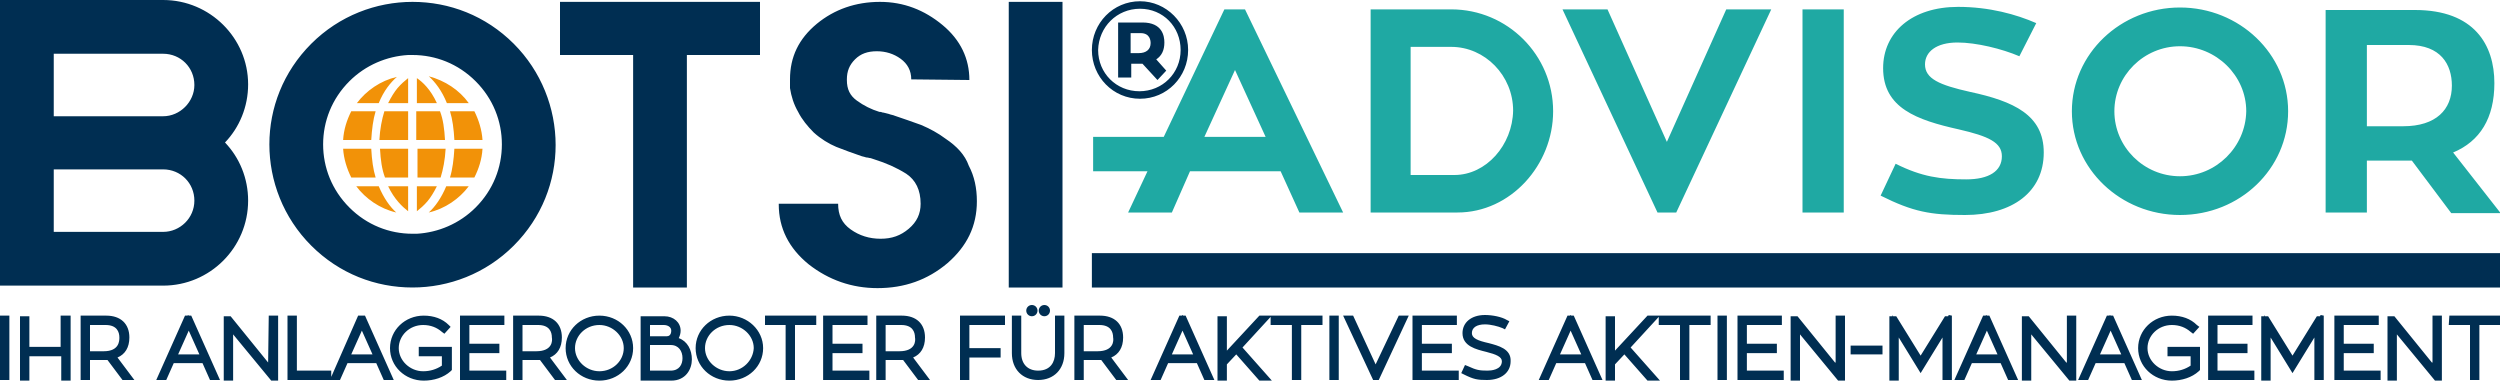
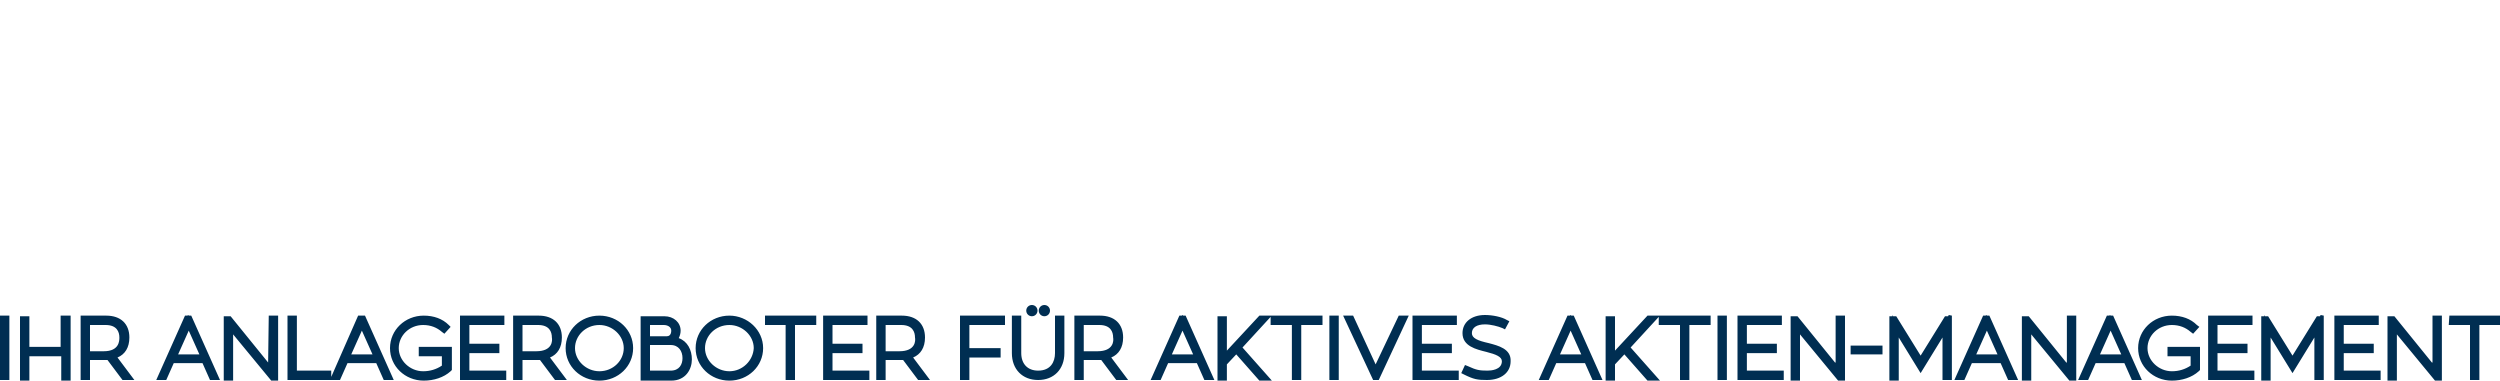
<svg xmlns="http://www.w3.org/2000/svg" version="1.1" id="Ebene_2_1_" x="0px" y="0px" viewBox="0 0 400 60.9" style="enable-background:new 0 0 400 60.9;" xml:space="preserve">
  <style type="text/css">
	.st0{fill:#F29208;}
	.st1{fill:#002E52;}
	.st2{fill:#002E52;}
	.st3{fill:#1FA9A3;}
</style>
-   <path class="st0" d="M68.6,34c2.6-0.6,4.9-2.2,6.4-4.2l0,0h-3.6C70.6,31.7,69.6,33.1,68.6,34L68.6,34z M63.4,34  c-1-0.9-2-2.3-2.8-4.2l0,0H57C58.5,31.8,60.8,33.4,63.4,34L63.4,34z M66.7,33.8c0.5-0.4,1.1-0.9,1.7-1.6l0,0c0.5-0.6,1-1.4,1.5-2.4  l0,0h-3.2V33.8L66.7,33.8z M65.3,33.8v-4h-3.2C63.1,31.9,64.4,33.1,65.3,33.8L65.3,33.8z M75.9,28.4c0.7-1.4,1.2-2.9,1.3-4.6l0,0  h-4.5c-0.1,1.7-0.3,3.3-0.7,4.6l0,0H75.9L75.9,28.4z M70.5,28.4c0.4-1.3,0.7-2.8,0.8-4.6l0,0h-4.5v4.6H70.5L70.5,28.4z M65.3,28.4  v-4.6h-4.5c0.1,1.8,0.3,3.3,0.8,4.6l0,0H65.3L65.3,28.4z M60.1,28.4c-0.4-1.3-0.6-2.8-0.7-4.6l0,0h-4.5c0.1,1.6,0.6,3.2,1.3,4.6l0,0  H60.1L60.1,28.4z M77.2,22.4c-0.1-1.6-0.6-3.2-1.3-4.6l0,0H72c0.4,1.3,0.6,2.8,0.7,4.6l0,0H77.2L77.2,22.4z M71.2,22.4  c-0.1-1.8-0.3-3.3-0.8-4.6l0,0h-3.8v4.6H71.2L71.2,22.4z M65.3,22.4v-4.6h-3.8c-0.4,1.3-0.7,2.8-0.8,4.6l0,0H65.3L65.3,22.4z   M59.4,22.4c0.1-1.7,0.3-3.3,0.7-4.6l0,0h-3.9c-0.7,1.4-1.2,2.9-1.3,4.6l0,0H59.4L59.4,22.4z M75,16.5c-1.5-2.1-3.8-3.6-6.4-4.3l0,0  c1,0.9,2.1,2.3,2.9,4.3l0,0H75L75,16.5z M69.9,16.5c-1-2.2-2.3-3.4-3.2-4l0,0v4H69.9L69.9,16.5z M65.3,16.5v-4  c-0.5,0.4-1.1,0.9-1.7,1.6l0,0c-0.5,0.6-1,1.4-1.5,2.4l0,0H65.3L65.3,16.5z M60.6,16.5c0.8-2,1.9-3.3,2.9-4.2l0,0  c-2.6,0.6-4.9,2.2-6.4,4.2l0,0H60.6L60.6,16.5z" />
-   <path class="st1" d="M174.7,40.5V46H400v-5.5H174.7z M180.9,10.2h1.5c0.1,0,0.2,0,0.4,0l2.3,2.5l0.1,0.1l1.4-1.5L185,9.5  c0.9-0.6,1.3-1.5,1.3-2.7c0-1-0.3-3.2-3.5-3.2h-3.9v8.8h2.1v-2.2H180.9z M180.9,5.3h1.6c1.5,0,1.6,1.2,1.6,1.6c0,1-0.7,1.6-1.9,1.6  h-1.3L180.9,5.3L180.9,5.3z M182.4,15.8c4.3,0,7.7-3.5,7.7-7.8s-3.5-7.8-7.7-7.8c-4.3,0-7.7,3.5-7.7,7.8S178.1,15.8,182.4,15.8z   M182.4,1.4c3.7,0,6.5,2.9,6.5,6.6s-2.9,6.6-6.6,6.6c-3.7,0-6.6-2.9-6.6-6.6C175.8,4.3,178.7,1.4,182.4,1.4z M82.2,7L82.2,7  C77.7,2.5,71.9,0.3,66,0.3l0,0l0,0c-5.8,0-11.7,2.2-16.2,6.7s-6.7,10.3-6.7,16.1s2.2,11.7,6.7,16.2l0,0l0,0C54.3,43.8,60.1,46,66,46  l0,0l0,0c5.8,0,11.7-2.2,16.2-6.7s6.7-10.3,6.7-16.1C88.9,17.3,86.6,11.4,82.2,7L82.2,7z M76.1,33.2L76.1,33.2L76.1,33.2  c-2.6,2.6-6,4-9.4,4.2c-0.2,0-0.5,0-0.7,0c-3.7,0-7.3-1.4-10.1-4.2l0,0l0,0l0,0c-2.8-2.8-4.2-6.4-4.2-10.1s1.4-7.3,4.2-10.1l0,0l0,0  c2.6-2.6,6-4,9.4-4.2c0.2,0,0.5,0,0.7,0c3.7,0,7.3,1.4,10.1,4.2l0,0l0,0l0,0c2.8,2.8,4.2,6.4,4.2,10.1  C80.3,26.8,78.9,30.4,76.1,33.2z M161.4,46h8.6V0.3h-8.6V46z M26.1,0H0v45.7h26.1c7.5,0,13.6-6.1,13.6-13.6c0-3.6-1.4-6.9-3.7-9.3  c2.3-2.4,3.7-5.7,3.7-9.3C39.7,6.1,33.6,0,26.1,0z M26.1,37.1H8.6v-10h17.5c2.8,0,5,2.2,5,5C31.1,34.9,28.8,37.1,26.1,37.1z   M26.1,18.6H8.6v-10h17.5c2.8,0,5,2.2,5,5C31.1,16.3,28.8,18.6,26.1,18.6z M151.3,22.2c-1.2-0.9-2.5-1.6-3.9-2.2  c-1.4-0.5-2.8-1-4.3-1.5c-0.2-0.1-0.4-0.1-0.7-0.2c-0.2-0.1-0.4-0.1-0.7-0.2c-0.1,0-0.3-0.1-0.5-0.1c-0.2-0.1-0.3-0.1-0.5-0.1  c-1.3-0.4-2.5-1-3.6-1.8c-1.1-0.8-1.6-1.8-1.6-3.3v-0.1c0-1.3,0.4-2.3,1.3-3.2c0.9-0.9,2-1.3,3.5-1.3c1.4,0,2.7,0.4,3.8,1.2  s1.7,1.9,1.7,3.3l9.3,0.1c0-3.4-1.4-6.4-4.3-8.8c-2.9-2.4-6.2-3.7-10-3.7c-3.9,0-7.3,1.2-10.1,3.5c-2.9,2.4-4.3,5.3-4.3,8.9  c0,0.2,0,0.5,0,0.7s0,0.4,0,0.7c0.2,1.3,0.6,2.6,1.3,3.8c0.6,1.2,1.5,2.3,2.5,3.3c1.1,1,2.4,1.8,3.6,2.3c1.3,0.5,2.6,1,4.1,1.5  c0.1,0,0.3,0.1,0.4,0.1c0.1,0,0.2,0.1,0.4,0.1s0.4,0.1,0.6,0.1c0.2,0.1,0.4,0.1,0.6,0.2c1.9,0.6,3.5,1.3,5.1,2.3  c1.5,1,2.3,2.6,2.3,4.8c0,1.6-0.6,2.9-1.9,4c-1.3,1.1-2.7,1.6-4.5,1.6s-3.4-0.5-4.8-1.5c-1.4-1-2-2.3-2-4.1h-9.5v0.1  c0,3.8,1.6,7,4.8,9.6c3.2,2.5,6.9,3.8,11,3.8c4.3,0,8-1.3,11.2-4c3.1-2.7,4.7-5.9,4.7-9.9c0-2.1-0.4-4-1.3-5.7  C154.4,24.8,153.1,23.4,151.3,22.2z M89.6,8.8h11.7V46h8.6V8.8h11.7V0.3h-32C89.6,0.3,89.6,8.8,89.6,8.8z" />
  <path class="st2" d="M167.1,50.6c0.5,0,0.9-0.4,0.9-0.9s-0.4-0.9-0.9-0.9s-0.9,0.4-0.9,0.9C166.2,50.2,166.6,50.6,167.1,50.6z   M153.6,60.8h1.5v-3.6h5v-1.5h-5V52h5.7v-1.5h-7.2V60.8z M0,60.8h1.5V50.5H0V60.8z M116.7,50.5c-3,0-5.4,2.3-5.4,5.2  s2.4,5.2,5.4,5.2s5.4-2.3,5.4-5.2S119.6,50.5,116.7,50.5z M116.7,59.4c-2.1,0-3.9-1.7-3.9-3.7s1.7-3.7,3.9-3.7  c2.1,0,3.9,1.7,3.9,3.7C120.5,57.7,118.8,59.4,116.7,59.4z M133.2,56.5h4.8V55h-4.8v-3h5.6v-1.5h-7.1v10.3h7.4v-1.5h-5.9V56.5z   M148,54c0-2.2-1.4-3.5-3.7-3.5h-4.1v10.3h1.5v-3.2h2.2c0.2,0,0.4,0,0.6,0l2.4,3.2h1.9l-2.7-3.6C147.3,56.7,148,55.6,148,54z   M143.9,56.2h-2.2V52h2.5c1.8,0,2.2,1.1,2.2,2C146.5,54.5,146.5,56.2,143.9,56.2z M165.1,50.6c0.5,0,0.9-0.4,0.9-0.9  s-0.4-0.9-0.9-0.9s-0.9,0.4-0.9,0.9C164.2,50.2,164.6,50.6,165.1,50.6z M122.3,52h3.4v8.8h1.5V52h3.4v-1.5h-8.2V52H122.3z M9.7,55.5  h-5v-4.9H3.2v10.3h1.5V57h5.1v3.9h1.5V50.5H9.7V55.5z M75.1,56.5h4.8V55h-4.8v-3h5.6v-1.5h-7.1v10.3H81v-1.5h-5.9V56.5z M67,57h3.7  v1.5c-0.9,0.6-1.9,0.9-3,0.9c-2.1,0-3.9-1.7-3.9-3.7s1.7-3.7,3.9-3.7c1.2,0,2.2,0.4,3,1.1l0.4,0.3l1-1.1L71.8,52c-1-1-2.4-1.5-4-1.5  c-3,0-5.4,2.3-5.4,5.2s2.4,5.2,5.4,5.2c1.6,0,3.2-0.5,4.3-1.5l0.2-0.2v-3.7H67V57z M42.9,58l-6-7.4h-1.1v10.3h1.5v-7.4l6.1,7.4h1.1  V50.5H43L42.9,58L42.9,58z M57.9,50.5L57.9,50.5h-0.2h-0.4L53,60.3v-1h-5.5v-8.8H46v10.3h8.4l1.2-2.7h4.6l1.2,2.7H63l-4.6-10.3H57.9  z M56.2,56.7l1.7-3.8l1.7,3.8H56.2z M108.6,54.1c0.2-0.4,0.3-0.8,0.3-1.2c0-1.3-1.1-2.3-2.6-2.3h-3.8v10.3h4.9  c2.3,0,3.3-1.8,3.3-3.4C110.7,56,110,54.6,108.6,54.1z M104,52h2.2c0.6,0,1.2,0.3,1.2,0.9c0,0.1,0,0.9-0.7,0.9H104V52z M107.3,59.3  H104v-4.1h3.3c1.3,0,1.9,1,1.9,2.1C109.2,58.3,108.7,59.3,107.3,59.3z M20.7,54c0-2.2-1.4-3.5-3.7-3.5h-4.1v10.3h1.5v-3.2h2.2  c0.2,0,0.4,0,0.6,0l2.4,3.2h1.9l-2.7-3.6C20,56.7,20.7,55.6,20.7,54z M16.6,56.2h-2.2V52h2.5c1.8,0,2.2,1.1,2.2,2  C19.1,54.5,19.1,56.2,16.6,56.2z M95.9,50.5c-3,0-5.4,2.3-5.4,5.2s2.4,5.2,5.4,5.2s5.4-2.3,5.4-5.2S98.9,50.5,95.9,50.5z M95.9,59.4  c-2.1,0-3.9-1.7-3.9-3.7s1.7-3.7,3.9-3.7c2.1,0,3.9,1.7,3.9,3.7S98.1,59.4,95.9,59.4z M89.9,54c0-2.2-1.4-3.5-3.7-3.5h-4.1v10.3h1.5  v-3.2h2.2c0.2,0,0.4,0,0.6,0l2.4,3.2h1.9L88,57.2C89.2,56.7,89.9,55.6,89.9,54z M85.8,56.2h-2.2V52h2.5c1.8,0,2.2,1.1,2.2,2  C88.4,54.5,88.4,56.2,85.8,56.2z M30.2,50.5l-0.1-0.1L30,50.5h-0.4L25,60.8h1.6l1.2-2.7h4.6l1.2,2.7h1.6l-4.6-10.3H30.2z M28.5,56.7  l1.7-3.8l1.7,3.8H28.5z M258.4,56.1v-5.5h-1.5v10.3h1.5v-2.6l1.5-1.6l3.7,4.2h2l-4.7-5.3l4.5-4.9V52h3.4v8.8h1.5V52h3.4v-1.5h-10.1  L258.4,56.1z M317.9,50.5l-0.1-0.1l-0.1,0.1h-0.4l-4.6,10.3h1.6l1.2-2.7h4.6l1.2,2.7h1.6l-4.6-10.3H317.9z M316.2,56.7l1.7-3.8  l1.7,3.8H316.2z M330.6,58l-6-7.4h-1.1v10.3h1.5v-7.4l6.1,7.4h1.1V50.5h-1.5V58H330.6z M337.7,50.5l-0.1-0.1l-0.1,0.1h-0.4  l-4.6,10.3h1.6l1.2-2.7h4.6l1.2,2.7h1.6l-4.6-10.3H337.7z M336,56.7l1.7-3.8l1.7,3.8H336z M346.8,57h3.7v1.5c-0.9,0.6-1.9,0.9-3,0.9  c-2.1,0-3.9-1.7-3.9-3.7s1.7-3.7,3.9-3.7c1.2,0,2.2,0.4,3,1.1l0.4,0.3l1-1.1l-0.4-0.3c-1-1-2.4-1.5-4-1.5c-3,0-5.4,2.3-5.4,5.2  s2.4,5.2,5.4,5.2c1.6,0,3.2-0.5,4.3-1.5l0.2-0.2v-3.7h-5.2V57z M311.8,50.4l-0.1,0.2h-0.5l-3.9,6.3l-3.9-6.3h-0.5l-0.1-0.2v0.2h-0.5  v10.3h1.5V54l3.5,5.7l3.5-5.7v6.8h1.5V50.5L311.8,50.4L311.8,50.4z M296.1,56.7h5.1v-1.4h-5.1V56.7z M371.3,50.4l-0.1,0.2h-0.5  l-3.9,6.3l-3.9-6.3h-0.5l-0.1-0.2v0.2h-0.5v10.3h1.5V54l3.5,5.7l3.5-5.7v6.8h1.5V50.5L371.3,50.4L371.3,50.4z M391.8,52h3.4v8.8h1.5  V52h3.4v-1.5h-8.2L391.8,52L391.8,52z M389.1,58l-6-7.4H382v10.3h1.5v-7.4l6.1,7.4h1.1V50.5h-1.5V58H389.1z M354.8,56.5h4.8V55h-4.8  v-3h5.6v-1.5h-7.1v10.3h7.4v-1.5h-5.9V56.5z M293.6,58l-6-7.4h-1.1v10.3h1.5v-7.4l6.1,7.4h1.1V50.5h-1.5V58H293.6z M168.8,56.5  c0,1.4-0.7,2.8-2.7,2.8c-1.7,0-2.7-1.1-2.7-2.8v-6h-1.5v6c0,2.6,1.7,4.3,4.2,4.3s4.2-1.7,4.2-4.3v-6h-1.5V56.5z M375,56.5h4.8V55  H375v-3h5.6v-1.5h-7.1v10.3h7.4v-1.5H375V56.5z M279.5,56.5h4.8V55h-4.8v-3h5.6v-1.5H278v10.3h7.4v-1.5h-5.9V56.5z M212.7,60.8h1.5  V50.5h-1.5V60.8z M179.7,54c0-2.2-1.4-3.5-3.7-3.5h-4.1v10.3h1.5v-3.2h2.2c0.2,0,0.4,0,0.6,0l2.4,3.2h1.9l-2.7-3.6  C179,56.7,179.7,55.6,179.7,54z M175.6,56.2h-2.2V52h2.5c1.8,0,2.2,1.1,2.2,2C178.2,54.5,178.2,56.2,175.6,56.2z M189.3,50.5  l-0.1-0.1l-0.1,0.1h-0.4l-4.6,10.3h1.6l1.2-2.7h4.6l1.2,2.7h1.6l-4.6-10.3H189.3z M187.5,56.7l1.7-3.8l1.7,3.8H187.5z M220.1,58.3  l-3.6-7.8h-1.6l4.8,10.3h0.9l4.8-10.3h-1.6L220.1,58.3z M196.3,56.1v-5.5h-1.5v10.3h1.5v-2.6l1.5-1.6l3.7,4.2h2l-4.7-5.3l4.5-4.9V52  h3.4v8.8h1.5V52h3.4v-1.5h-10.1L196.3,56.1z M251.4,50.5l-0.1-0.1l-0.1,0.1h-0.4l-4.6,10.3h1.6l1.2-2.7h4.6l1.2,2.7h1.6l-4.6-10.3  H251.4z M249.6,56.7l1.7-3.8l1.7,3.8H249.6z M227.5,56.5h4.8V55h-4.8v-3h5.6v-1.5H226v10.3h7.4v-1.5h-5.9V56.5z M274.8,60.8h1.5  V50.5h-1.5V60.8z M238.2,54.9c-1.8-0.4-2.7-0.8-2.7-1.6c0-0.9,0.8-1.4,2.1-1.4c0.9,0,2.1,0.3,2.8,0.6l0.4,0.2l0.7-1.3l-0.4-0.2  c-0.8-0.5-2.3-0.8-3.5-0.8c-2.2,0-3.6,1.2-3.6,2.9c0,2.1,2.2,2.6,3.8,3s2.5,0.8,2.5,1.5c0,1.4-1.8,1.5-2.3,1.5  c-1.3,0-1.8-0.1-3.1-0.7l-0.5-0.2l-0.6,1.3l0.4,0.2c1.6,0.8,2.2,0.9,3.7,0.9c2.3,0,3.8-1.2,3.8-3C241.8,55.8,239.7,55.3,238.2,54.9z  " />
-   <path class="st3" d="M268.2,34l15.2-32.5h-7.2l-9.5,21.2l-9.5-21.2H250L265.2,34H268.2z M295,1.5h-6.6V34h6.6V1.5z M314.6,28.7  c-4.1,0-7.1-0.4-11.3-2.5l-2.4,5.1c5.2,2.6,8,3.1,13.5,3.1c7.6,0,12.6-3.7,12.6-10c0-6-4.8-8.2-11.8-9.7c-4.9-1.1-7.2-2.1-7.2-4.4  c0-2,1.8-3.5,5.2-3.5c3,0,7.1,1,9.9,2.2l2.7-5.3c-3.2-1.4-7.5-2.6-12.5-2.6c-7.4,0-12,4.1-12,9.8c0,6.4,5.4,8.3,12.1,9.8  c4.8,1.1,6.9,2.1,6.9,4.3C320.3,27.4,318.2,28.7,314.6,28.7z M348.8,1.2c-9.5,0-17.3,7.4-17.3,16.6s7.8,16.6,17.3,16.6  c9.6,0,17.3-7.4,17.3-16.6S358.3,1.2,348.8,1.2z M348.8,28.2c-5.8,0-10.5-4.7-10.5-10.4S343,7.4,348.8,7.4s10.6,4.7,10.6,10.4  C359.3,23.5,354.6,28.2,348.8,28.2z M195.9,1.5l-9.7,20.4h-11.3v5.5h8.7l-3.1,6.6h7l2.9-6.6h14.5l3,6.6h7L199.2,1.5H195.9z   M192.7,21.9l4.9-10.7l4.9,10.7H192.7z M232.2,1.5h-12.9V34h13.9c8.5,0,15.3-7.6,15.3-16.2C248.5,8.8,241.2,1.5,232.2,1.5z   M232.7,28h-7V7.5h6.5c5.4,0,9.9,4.6,9.9,10.2C242,23.2,237.8,28,232.7,28z M378.7,25.7h6c0.4,0,0.9,0,1.2,0l6.3,8.4h7.9l-7.6-9.7  c4.3-1.8,6.6-5.5,6.6-11.1c0-6.1-3.2-11.7-12.7-11.7h-14.3V34h6.6V25.7z M378.7,7.2h6.7c5.1,0,6.9,3.1,6.9,6.5  c0,3.8-2.5,6.5-7.8,6.5h-5.8L378.7,7.2L378.7,7.2z" />
</svg>